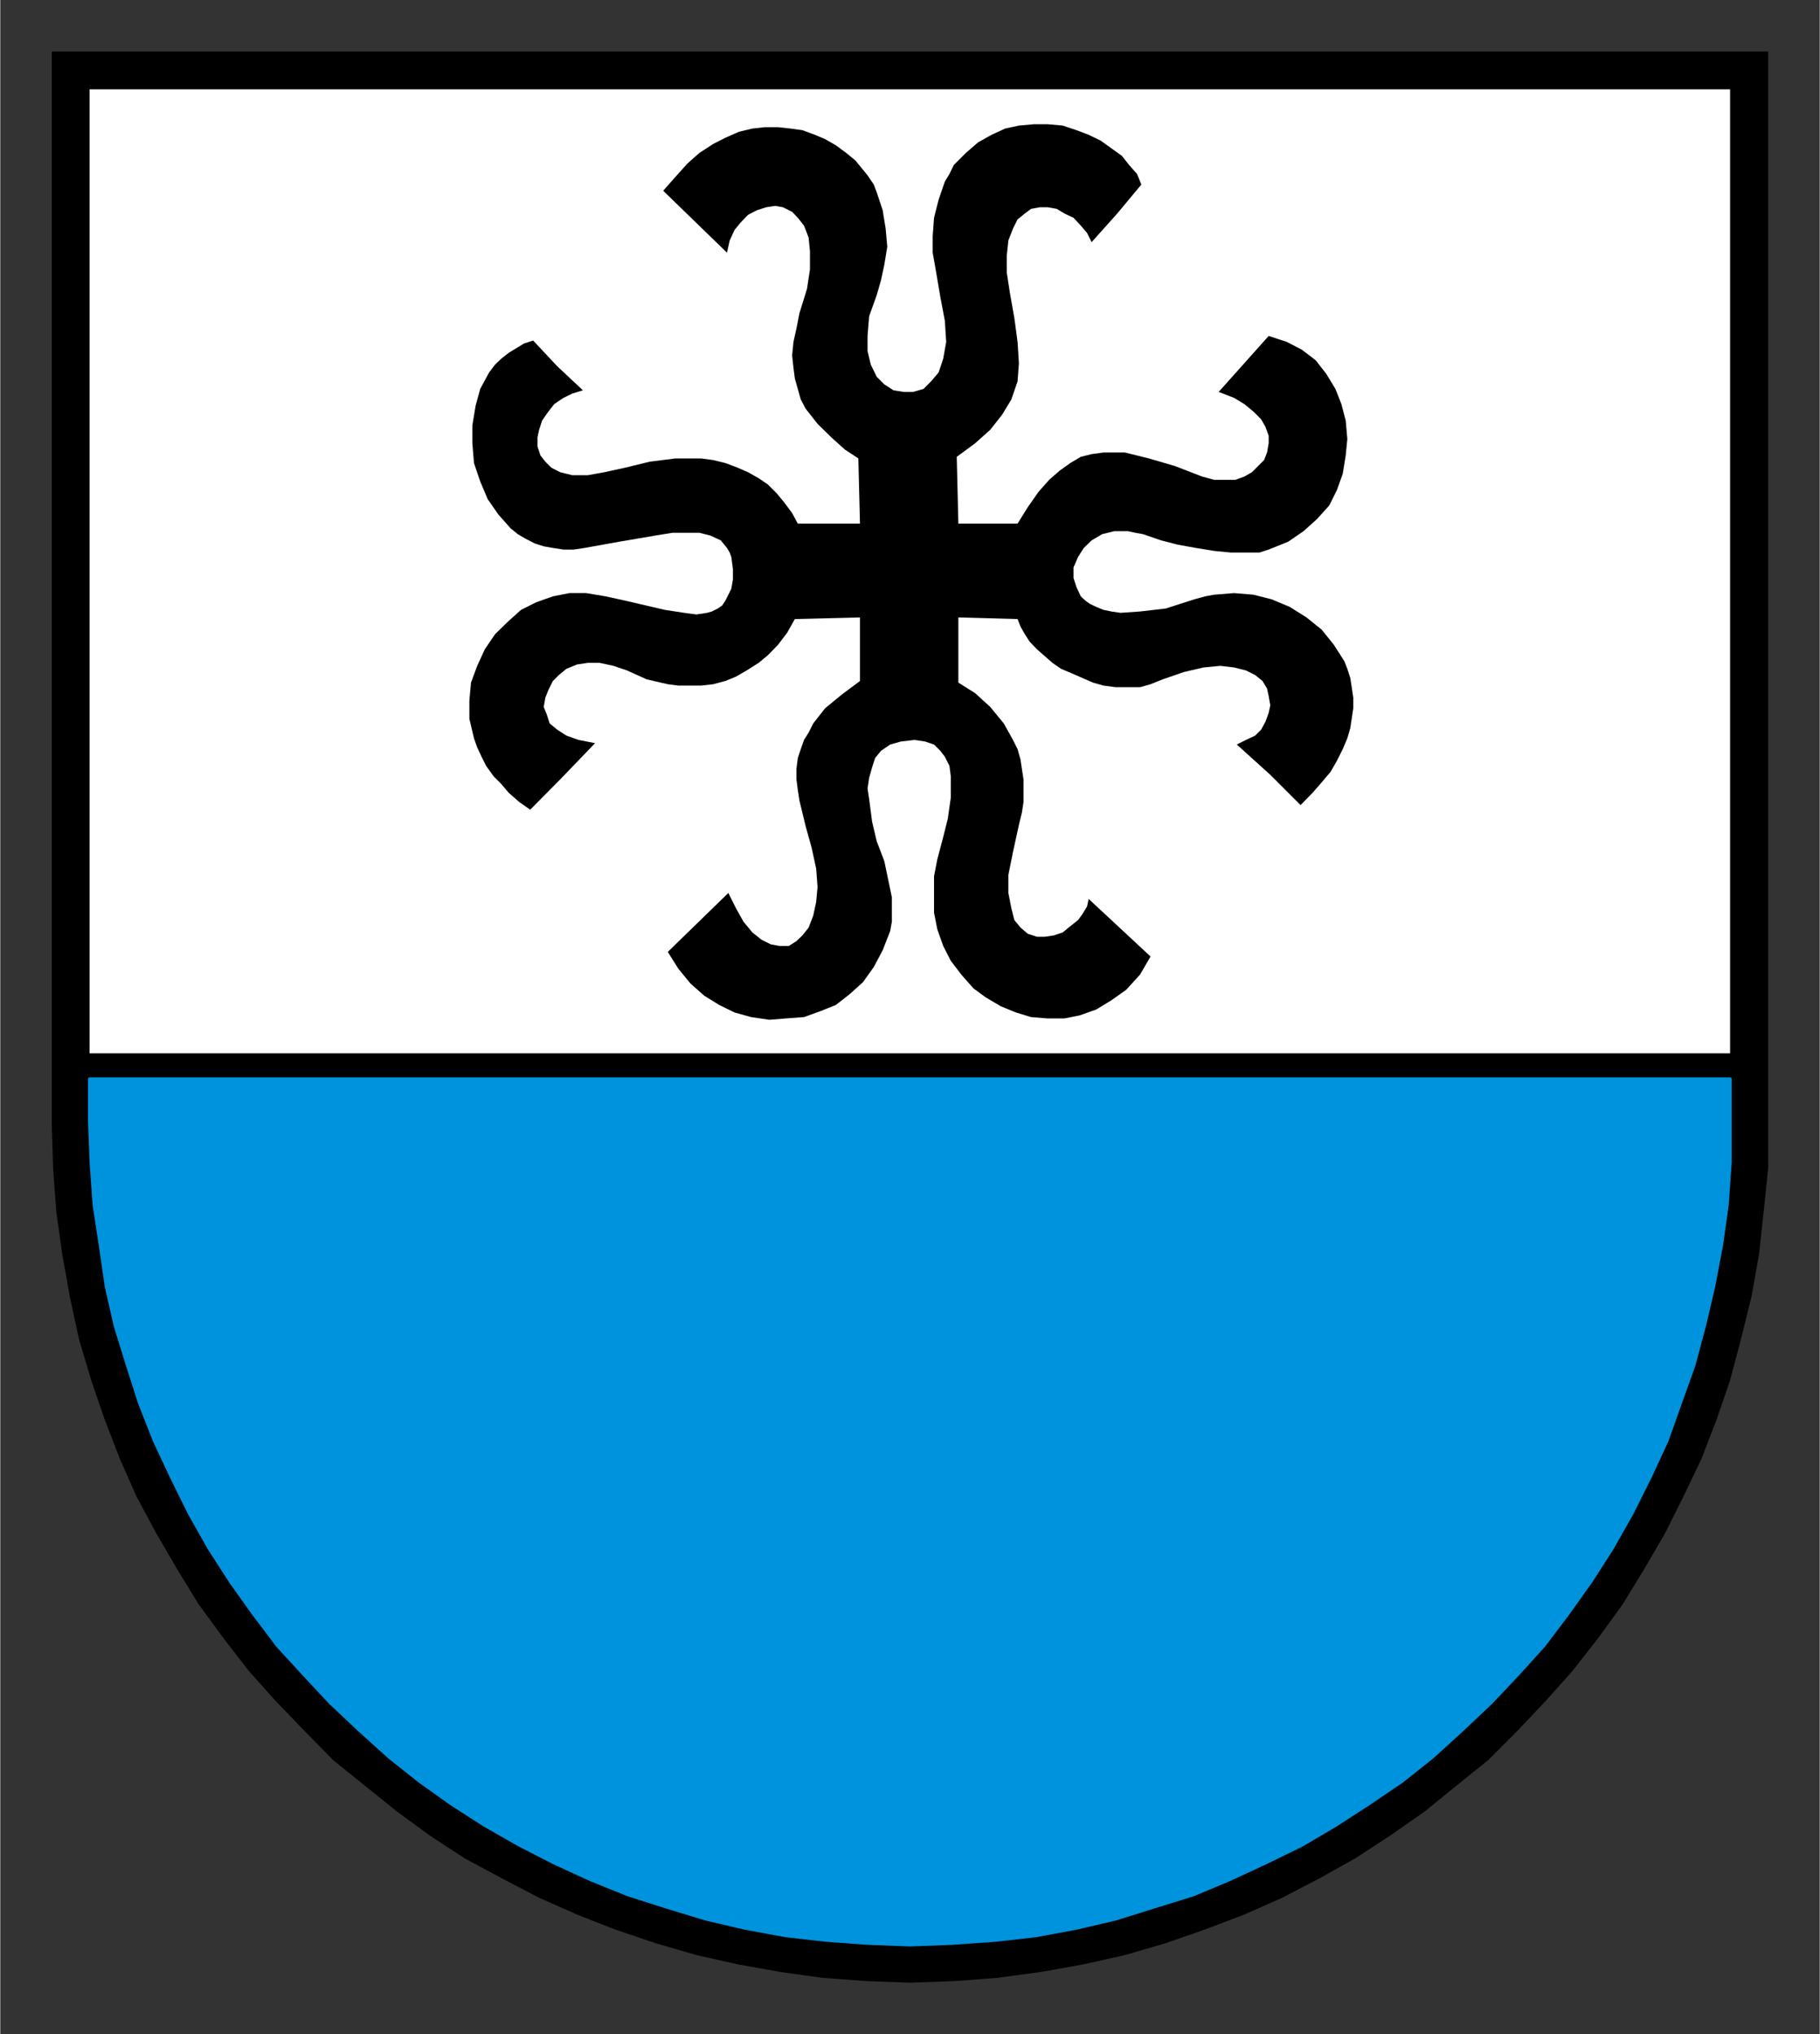
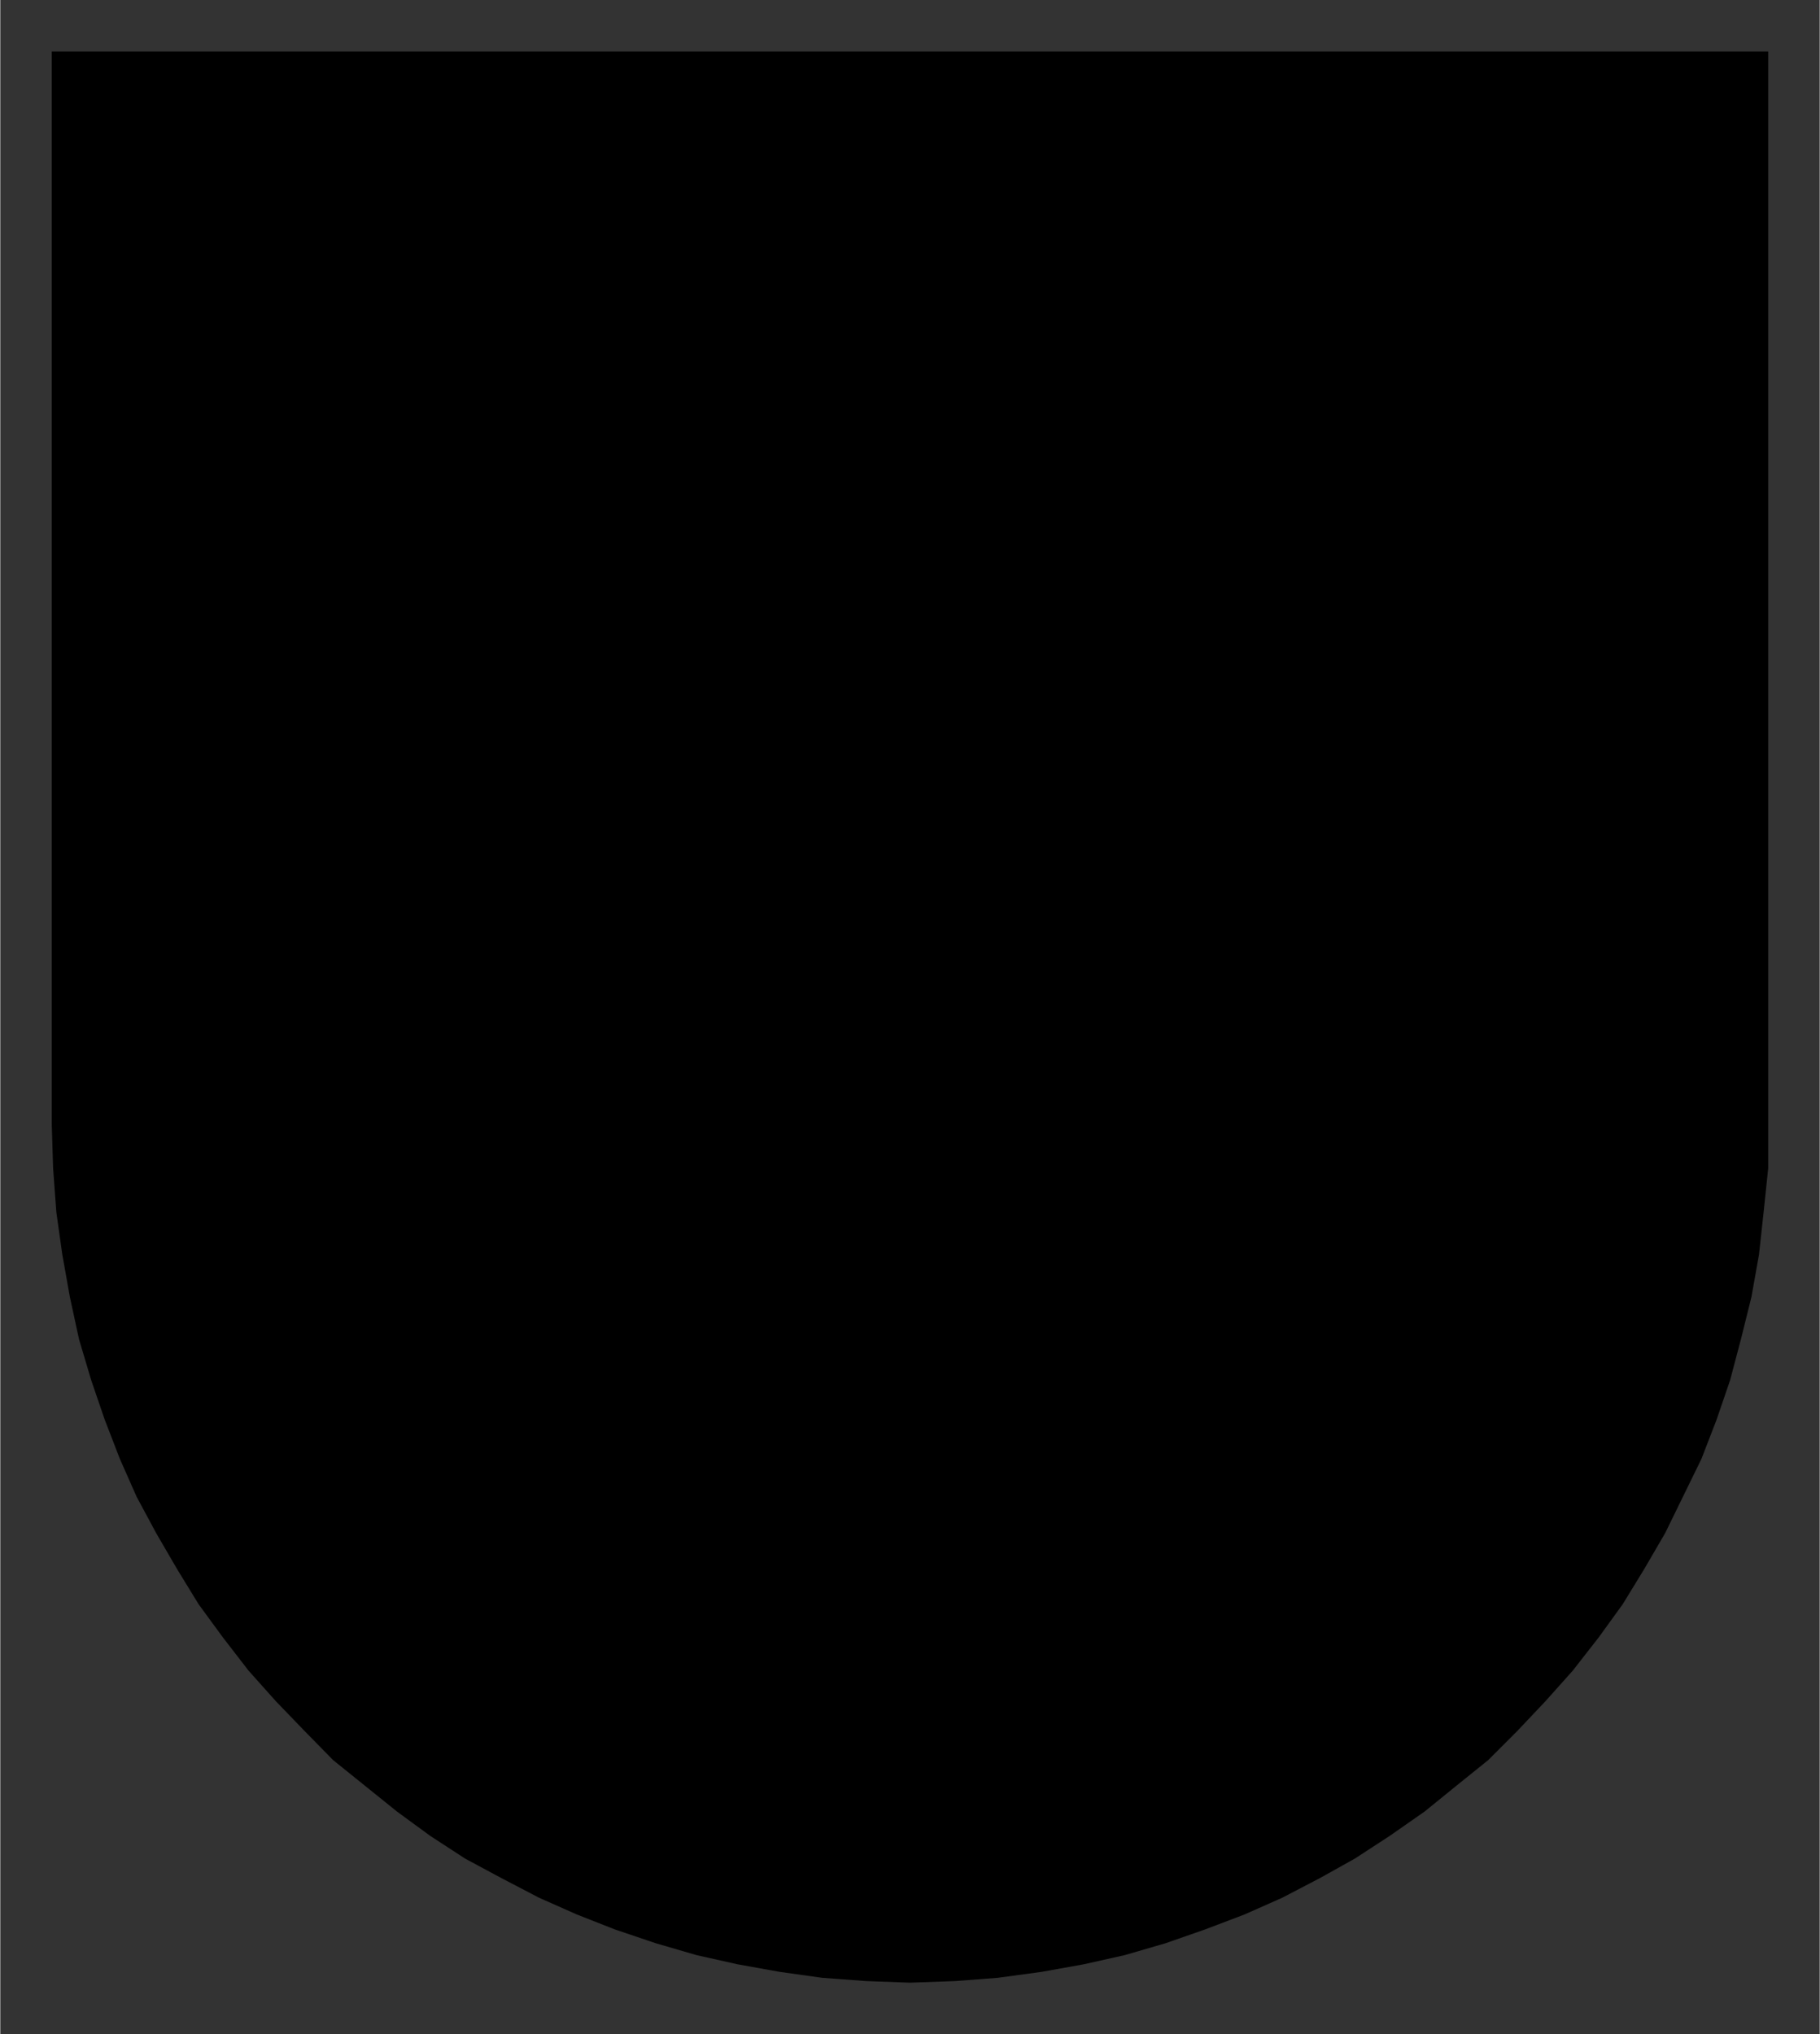
<svg xmlns="http://www.w3.org/2000/svg" version="1.0" width="179" height="200" viewBox="-2.381 -2.381 84.138 94.038" id="svg4475">
  <rect x="-2.381" y="-2.381" width="84.138" height="94.038" fill="#333333" stroke="none" />
  <defs id="defs4477">
    <clipPath id="clipPath2836">
      <path d="M 354.48,321.95 L 418.19,321.95 L 418.19,250.32 L 354.48,250.32 L 354.48,321.95 z" id="path2838" />
    </clipPath>
    <clipPath id="clipPath2848">
      <path d="M 354.48,321.95 L 418.19,321.95 L 418.19,250.32 L 354.48,250.32 L 354.48,321.95 z" id="path2850" />
    </clipPath>
  </defs>
  <g transform="translate(-308.884,-184.868)" id="layer1">
    <g transform="matrix(1.25,0,0,1.25,-134.354,-128.17)" id="g2832">
      <g clip-path="url(#clipPath2836)" id="g2834">
        <g id="g2840">
-           <path d="M 354.59,250.43 L 418.09,250.43 L 418.09,290.11 L 418.09,290.11 L 418.09,291.73 L 417.92,293.36 L 417.75,294.92 L 417.47,296.49 L 417.08,298.06 L 416.68,299.57 L 416.18,301.03 L 415.62,302.48 L 414.95,303.88 L 414.28,305.22 L 413.5,306.56 L 412.71,307.85 L 411.82,309.08 L 410.86,310.31 L 409.85,311.44 L 408.8,312.55 L 407.73,313.62 L 406.55,314.57 L 405.38,315.52 L 404.09,316.42 L 402.8,317.26 L 401.51,317.98 L 400.11,318.71 L 398.71,319.33 L 397.26,319.88 L 395.8,320.39 L 394.29,320.83 L 392.77,321.17 L 391.21,321.45 L 389.59,321.67 L 388.02,321.79 L 386.34,321.85 L 386.34,321.85 L 384.71,321.79 L 383.09,321.67 L 381.52,321.45 L 379.96,321.17 L 378.44,320.83 L 376.93,320.39 L 375.42,319.88 L 374.02,319.33 L 372.62,318.71 L 371.22,317.98 L 369.88,317.26 L 368.59,316.42 L 367.36,315.52 L 366.18,314.57 L 365,313.62 L 363.95,312.55 L 362.88,311.44 L 361.87,310.31 L 360.92,309.08 L 360.02,307.85 L 359.23,306.56 L 358.45,305.22 L 357.73,303.88 L 357.11,302.48 L 356.55,301.03 L 356.05,299.57 L 355.6,298.06 L 355.26,296.49 L 354.98,294.92 L 354.76,293.36 L 354.64,291.73 L 354.59,290.11 L 354.59,250.43 z" id="path2842" style="fill:#000000;fill-opacity:1;fill-rule:evenodd;stroke:none" />
+           <path d="M 354.59,250.43 L 418.09,250.43 L 418.09,290.11 L 418.09,290.11 L 418.09,291.73 L 417.92,293.36 L 417.75,294.92 L 417.47,296.49 L 417.08,298.06 L 416.68,299.57 L 416.18,301.03 L 415.62,302.48 L 414.28,305.22 L 413.5,306.56 L 412.71,307.85 L 411.82,309.08 L 410.86,310.31 L 409.85,311.44 L 408.8,312.55 L 407.73,313.62 L 406.55,314.57 L 405.38,315.52 L 404.09,316.42 L 402.8,317.26 L 401.51,317.98 L 400.11,318.71 L 398.71,319.33 L 397.26,319.88 L 395.8,320.39 L 394.29,320.83 L 392.77,321.17 L 391.21,321.45 L 389.59,321.67 L 388.02,321.79 L 386.34,321.85 L 386.34,321.85 L 384.71,321.79 L 383.09,321.67 L 381.52,321.45 L 379.96,321.17 L 378.44,320.83 L 376.93,320.39 L 375.42,319.88 L 374.02,319.33 L 372.62,318.71 L 371.22,317.98 L 369.88,317.26 L 368.59,316.42 L 367.36,315.52 L 366.18,314.57 L 365,313.62 L 363.95,312.55 L 362.88,311.44 L 361.87,310.31 L 360.92,309.08 L 360.02,307.85 L 359.23,306.56 L 358.45,305.22 L 357.73,303.88 L 357.11,302.48 L 356.55,301.03 L 356.05,299.57 L 355.6,298.06 L 355.26,296.49 L 354.98,294.92 L 354.76,293.36 L 354.64,291.73 L 354.59,290.11 L 354.59,250.43 z" id="path2842" style="fill:#000000;fill-opacity:1;fill-rule:evenodd;stroke:none" />
        </g>
      </g>
    </g>
    <g transform="matrix(1.25,0,0,1.25,-134.354,-128.17)" id="g2844">
      <g clip-path="url(#clipPath2848)" id="g2846">
-         <path d="M 355.99,288.43 L 416.68,288.43 L 416.68,289.94 L 416.68,289.94 L 416.68,291.51 L 416.57,293.08 L 416.36,294.58 L 416.07,296.1 L 415.73,297.55 L 415.34,299.01 L 414.84,300.41 L 414.34,301.81 L 413.72,303.15 L 413.05,304.49 L 412.32,305.78 L 411.53,307.01 L 410.69,308.19 L 409.8,309.37 L 408.85,310.42 L 407.84,311.49 L 406.78,312.49 L 405.66,313.51 L 404.54,314.4 L 403.3,315.24 L 402.08,316.03 L 400.84,316.76 L 399.49,317.42 L 398.15,318.04 L 396.81,318.6 L 395.36,319.05 L 393.95,319.49 L 392.5,319.83 L 390.99,320.11 L 389.48,320.28 L 387.91,320.39 L 386.34,320.45 L 386.34,320.45 L 384.77,320.39 L 383.26,320.28 L 381.75,320.11 L 380.23,319.83 L 378.78,319.49 L 377.33,319.05 L 375.92,318.6 L 374.53,318.04 L 373.18,317.42 L 371.89,316.76 L 370.61,316.03 L 369.38,315.24 L 368.2,314.4 L 367.08,313.51 L 365.95,312.49 L 364.89,311.49 L 363.89,310.42 L 362.93,309.37 L 362.04,308.19 L 361.2,307.01 L 360.41,305.78 L 359.68,304.49 L 359.02,303.15 L 358.39,301.81 L 357.84,300.41 L 357.39,299.01 L 356.94,297.55 L 356.61,296.1 L 356.39,294.58 L 356.16,293.08 L 356.05,291.51 L 355.99,289.94 L 355.99,288.43 z" id="path2852" style="fill:#0093dd;fill-opacity:1;fill-rule:evenodd;stroke:#0093dd;stroke-width:0.12;stroke-linecap:round;stroke-linejoin:round;stroke-miterlimit:10;stroke-dasharray:none;stroke-opacity:1" />
-         <path d="M 395.24,283.9 L 392.95,281.77 L 392.95,281.77 L 392.89,282.05 L 392.72,282.33 L 392.56,282.55 L 392.27,282.78 L 391.99,283.01 L 391.66,283.12 L 391.32,283.17 L 391.04,283.17 L 390.7,283.06 L 390.43,282.83 L 390.2,282.55 L 390.09,282.11 L 389.98,281.55 L 389.98,280.88 L 390.15,280.04 L 390.37,279.03 L 390.37,279.03 L 390.48,278.58 L 390.54,278.19 L 390.54,277.8 L 390.54,277.35 L 390.48,276.96 L 390.43,276.62 L 390.32,276.23 L 390.15,275.89 L 389.81,275.28 L 389.31,274.67 L 388.75,274.16 L 388.13,273.77 L 388.13,273.77 L 388.13,271.36 L 388.13,271.36 L 390.32,271.42 L 390.32,271.42 L 390.43,271.7 L 390.59,271.98 L 390.77,272.26 L 391.04,272.54 L 391.61,273.04 L 391.93,273.26 L 392.33,273.43 L 392.72,273.6 L 393.11,273.77 L 393.5,273.88 L 393.95,273.94 L 394.4,273.94 L 394.85,273.94 L 395.24,273.83 L 395.69,273.65 L 395.69,273.65 L 396.47,273.38 L 397.2,273.21 L 397.82,273.15 L 398.33,273.21 L 398.77,273.32 L 399.11,273.49 L 399.38,273.71 L 399.55,273.99 L 399.61,274.27 L 399.67,274.61 L 399.61,274.89 L 399.49,275.22 L 399.33,275.51 L 399.11,275.73 L 398.77,275.89 L 398.43,276.06 L 398.43,276.06 L 399.67,277.18 L 400.79,278.3 L 400.79,278.3 L 401.23,277.85 L 401.57,277.46 L 401.9,277.07 L 402.13,276.67 L 402.35,276.23 L 402.52,275.83 L 402.63,275.45 L 402.69,275.05 L 402.74,274.72 L 402.74,274.33 L 402.69,273.99 L 402.63,273.6 L 402.52,273.26 L 402.41,272.98 L 402.02,272.37 L 401.57,271.81 L 401.01,271.36 L 400.39,270.97 L 399.72,270.69 L 399.05,270.52 L 398.33,270.46 L 397.59,270.52 L 397.26,270.58 L 396.86,270.69 L 396.86,270.69 L 395.8,271.03 L 394.85,271.14 L 394.13,271.19 L 393.79,271.14 L 393.5,271.08 L 393.23,270.97 L 393,270.86 L 392.83,270.74 L 392.66,270.58 L 392.5,270.24 L 392.39,269.9 L 392.39,269.51 L 392.56,269.12 L 392.77,268.79 L 393.06,268.51 L 393.45,268.28 L 393.9,268.17 L 394.4,268.17 L 394.68,268.23 L 394.96,268.28 L 394.96,268.28 L 395.63,268.51 L 396.25,268.67 L 396.92,268.79 L 397.59,268.9 L 398.21,268.96 L 398.77,268.96 L 399.27,268.96 L 399.61,268.85 L 399.61,268.85 L 400.33,268.56 L 400.9,268.17 L 401.4,267.72 L 401.85,267.22 L 402.13,266.66 L 402.35,266.05 L 402.46,265.37 L 402.52,264.76 L 402.46,264.08 L 402.3,263.47 L 402.08,262.91 L 401.74,262.35 L 401.35,261.85 L 400.84,261.46 L 400.28,261.17 L 399.61,260.95 L 399.61,260.95 L 397.76,263.02 L 397.76,263.02 L 398.33,263.24 L 398.71,263.47 L 399.05,263.75 L 399.33,264.03 L 399.49,264.31 L 399.61,264.64 L 399.61,264.92 L 399.55,265.26 L 399.44,265.54 L 399.22,265.76 L 398.99,265.99 L 398.71,266.15 L 398.38,266.27 L 397.99,266.27 L 397.59,266.27 L 397.15,266.15 L 397.15,266.15 L 396.14,265.76 L 395.18,265.48 L 394.29,265.26 L 393.9,265.26 L 393.5,265.26 L 393.06,265.32 L 392.66,265.42 L 392.27,265.65 L 391.88,265.93 L 391.49,266.27 L 391.1,266.71 L 390.7,267.28 L 390.32,267.89 L 390.32,267.89 L 388.13,267.89 L 388.13,267.89 L 388.07,265.42 L 388.07,265.42 L 388.75,264.92 L 389.31,264.42 L 389.75,263.86 L 390.09,263.3 L 390.32,262.63 L 390.37,261.96 L 390.32,261.17 L 390.2,260.28 L 390.2,260.28 L 390.04,259.38 L 389.92,258.6 L 389.92,257.98 L 389.98,257.42 L 390.15,256.98 L 390.32,256.64 L 390.59,256.42 L 390.82,256.25 L 391.15,256.19 L 391.43,256.19 L 391.77,256.25 L 392.05,256.42 L 392.39,256.58 L 392.66,256.87 L 392.89,257.14 L 393.06,257.48 L 393.06,257.48 L 394.01,256.42 L 394.9,255.35 L 394.9,255.35 L 394.74,254.96 L 394.45,254.63 L 394.18,254.29 L 393.79,254.01 L 393.4,253.73 L 392.95,253.51 L 392.5,253.34 L 391.99,253.17 L 391.43,253.12 L 390.93,253.12 L 390.37,253.17 L 389.86,253.28 L 389.36,253.51 L 388.86,253.79 L 388.41,254.18 L 387.96,254.63 L 387.96,254.63 L 387.8,254.96 L 387.63,255.24 L 387.4,255.91 L 387.23,256.58 L 387.18,257.26 L 387.18,257.87 L 387.29,258.49 L 387.46,259.49 L 387.46,259.49 L 387.63,260.39 L 387.68,261.17 L 387.57,261.79 L 387.4,262.3 L 387.12,262.63 L 386.84,262.91 L 386.45,263.02 L 386.11,263.02 L 385.73,262.96 L 385.39,262.74 L 385.11,262.46 L 384.89,262.01 L 384.77,261.51 L 384.77,260.95 L 384.83,260.22 L 385.11,259.44 L 385.11,259.44 L 385.27,258.88 L 385.39,258.32 L 385.5,257.65 L 385.44,256.98 L 385.33,256.3 L 385.11,255.64 L 385,255.35 L 384.77,255.01 L 384.55,254.74 L 384.32,254.46 L 384.32,254.46 L 383.98,254.18 L 383.6,253.9 L 383.2,253.67 L 382.82,253.51 L 382.36,253.34 L 381.92,253.28 L 381.46,253.23 L 380.96,253.23 L 380.51,253.28 L 380.01,253.4 L 379.51,253.62 L 379.06,253.85 L 378.55,254.18 L 378.11,254.57 L 377.66,255.07 L 377.21,255.58 L 379.57,257.87 L 379.57,257.87 L 379.67,257.42 L 379.85,257.03 L 380.07,256.76 L 380.35,256.47 L 380.68,256.3 L 381.02,256.19 L 381.35,256.14 L 381.64,256.19 L 381.98,256.36 L 382.19,256.58 L 382.42,256.87 L 382.59,257.31 L 382.64,257.82 L 382.64,258.49 L 382.53,259.21 L 382.25,260.11 L 382.25,260.11 L 382.14,260.67 L 382.03,261.17 L 381.98,261.67 L 382.03,262.13 L 382.08,262.52 L 382.19,262.91 L 382.3,263.3 L 382.48,263.64 L 382.7,263.92 L 382.92,264.2 L 383.43,264.7 L 383.93,265.15 L 384.43,265.48 L 384.49,267.89 L 384.49,267.89 L 382.19,267.89 L 382.19,267.89 L 381.98,267.5 L 381.69,267.11 L 381.41,266.77 L 381.08,266.44 L 380.74,266.21 L 380.35,265.99 L 379.96,265.82 L 379.51,265.65 L 379.06,265.54 L 378.61,265.48 L 378.17,265.48 L 377.66,265.48 L 376.71,265.6 L 375.81,265.82 L 375.81,265.82 L 375.03,265.99 L 374.42,266.1 L 373.85,266.1 L 373.4,265.99 L 373.07,265.82 L 372.85,265.6 L 372.67,265.37 L 372.56,265.04 L 372.56,264.7 L 372.62,264.42 L 372.73,264.08 L 372.96,263.75 L 373.18,263.47 L 373.52,263.24 L 373.85,263.08 L 374.24,262.96 L 374.24,262.96 L 373.29,262.07 L 372.4,261.12 L 372.4,261.12 L 372.06,261.23 L 371.78,261.4 L 371.5,261.57 L 371.22,261.79 L 370.99,262.01 L 370.77,262.3 L 370.44,262.91 L 370.27,263.53 L 370.15,264.26 L 370.15,264.92 L 370.21,265.65 L 370.44,266.33 L 370.72,266.99 L 371.11,267.55 L 371.56,268.06 L 371.83,268.28 L 372.12,268.45 L 372.45,268.62 L 372.79,268.73 L 373.13,268.79 L 373.52,268.85 L 373.9,268.85 L 374.3,268.79 L 374.3,268.79 L 375.58,268.56 L 376.93,268.33 L 376.93,268.33 L 377.55,268.23 L 378.05,268.23 L 378.55,268.23 L 378.95,268.33 L 379.34,268.51 L 379.57,268.79 L 379.67,268.96 L 379.73,269.12 L 379.79,269.57 L 379.79,269.57 L 379.79,269.96 L 379.73,270.3 L 379.62,270.52 L 379.51,270.74 L 379.39,270.92 L 379.23,271.03 L 379.01,271.14 L 378.83,271.19 L 378.44,271.25 L 377.99,271.19 L 377.27,271.08 L 377.27,271.08 L 375.81,270.74 L 375.08,270.58 L 374.36,270.46 L 374.36,270.46 L 373.74,270.46 L 373.13,270.58 L 372.51,270.8 L 371.95,271.08 L 371.45,271.53 L 370.99,271.98 L 370.61,272.54 L 370.33,273.15 L 370.1,273.77 L 370.04,274.44 L 370.04,275.11 L 370.21,275.83 L 370.33,276.17 L 370.49,276.51 L 370.66,276.85 L 370.94,277.24 L 371.22,277.52 L 371.5,277.85 L 371.89,278.19 L 372.29,278.47 L 372.29,278.47 L 373.4,277.35 L 374.69,276.01 L 374.69,276.01 L 374.08,275.89 L 373.63,275.73 L 373.29,275.51 L 373.01,275.28 L 372.9,274.94 L 372.79,274.67 L 372.85,274.33 L 372.96,274.05 L 373.13,273.71 L 373.35,273.49 L 373.63,273.26 L 374.02,273.1 L 374.42,273.04 L 374.86,273.04 L 375.37,273.15 L 375.87,273.32 L 375.87,273.32 L 376.6,273.65 L 377.38,273.83 L 377.77,273.88 L 378.22,273.88 L 378.61,273.88 L 379.06,273.83 L 379.51,273.71 L 379.9,273.55 L 380.3,273.32 L 380.74,273.04 L 381.08,272.76 L 381.46,272.37 L 381.8,271.92 L 382.08,271.42 L 382.08,271.42 L 384.49,271.36 L 384.49,273.71 L 384.49,273.71 L 383.82,274.21 L 383.2,274.72 L 382.76,275.28 L 382.59,275.62 L 382.42,275.89 L 382.3,276.23 L 382.19,276.56 L 382.14,276.96 L 382.14,277.35 L 382.19,277.74 L 382.25,278.13 L 382.48,279.08 L 382.48,279.08 L 382.7,279.87 L 382.87,280.65 L 382.92,281.33 L 382.87,281.88 L 382.76,282.39 L 382.59,282.83 L 382.36,283.12 L 382.14,283.33 L 381.86,283.51 L 381.52,283.51 L 381.19,283.45 L 380.85,283.28 L 380.51,283.01 L 380.18,282.61 L 379.9,282.11 L 379.62,281.55 L 379.62,281.55 L 377.38,283.73 L 377.38,283.73 L 377.77,284.35 L 378.22,284.9 L 378.73,285.35 L 379.28,285.69 L 379.85,285.97 L 380.46,286.14 L 381.14,286.24 L 381.75,286.19 L 382.42,286.14 L 383.03,285.92 L 383.6,285.69 L 384.1,285.3 L 384.6,284.85 L 385,284.29 L 385.33,283.67 L 385.61,282.95 L 385.61,282.95 L 385.67,282.61 L 385.67,282.33 L 385.67,281.71 L 385.39,280.37 L 385.39,280.37 L 385.11,279.64 L 384.94,278.92 L 384.83,278.08 L 384.77,277.69 L 384.83,277.29 L 384.94,276.9 L 385.05,276.56 L 385.27,276.29 L 385.61,276.06 L 386,275.95 L 386.51,275.89 L 386.51,275.89 L 386.9,275.95 L 387.23,276.06 L 387.46,276.29 L 387.63,276.51 L 387.8,276.85 L 387.85,277.24 L 387.85,277.58 L 387.85,278.02 L 387.74,278.8 L 387.57,279.48 L 387.35,280.31 L 387.35,280.31 L 387.23,280.93 L 387.23,281.6 L 387.23,282.28 L 387.35,282.89 L 387.35,282.89 L 387.57,283.51 L 387.85,284.06 L 388.24,284.57 L 388.69,285.08 L 389.14,285.41 L 389.7,285.74 L 390.26,285.97 L 390.82,286.14 L 391.43,286.19 L 392.05,286.19 L 392.61,286.08 L 393.23,285.86 L 393.79,285.52 L 394.34,285.13 L 394.85,284.57 L 395.24,283.9 L 395.24,283.9 z M 416.68,287.48 L 355.99,287.48 L 355.99,251.83 L 416.68,251.83 L 416.68,287.48 z" id="path2854" style="fill:#ffffff;fill-opacity:1;fill-rule:evenodd;stroke:none" />
-       </g>
+         </g>
    </g>
  </g>
</svg>